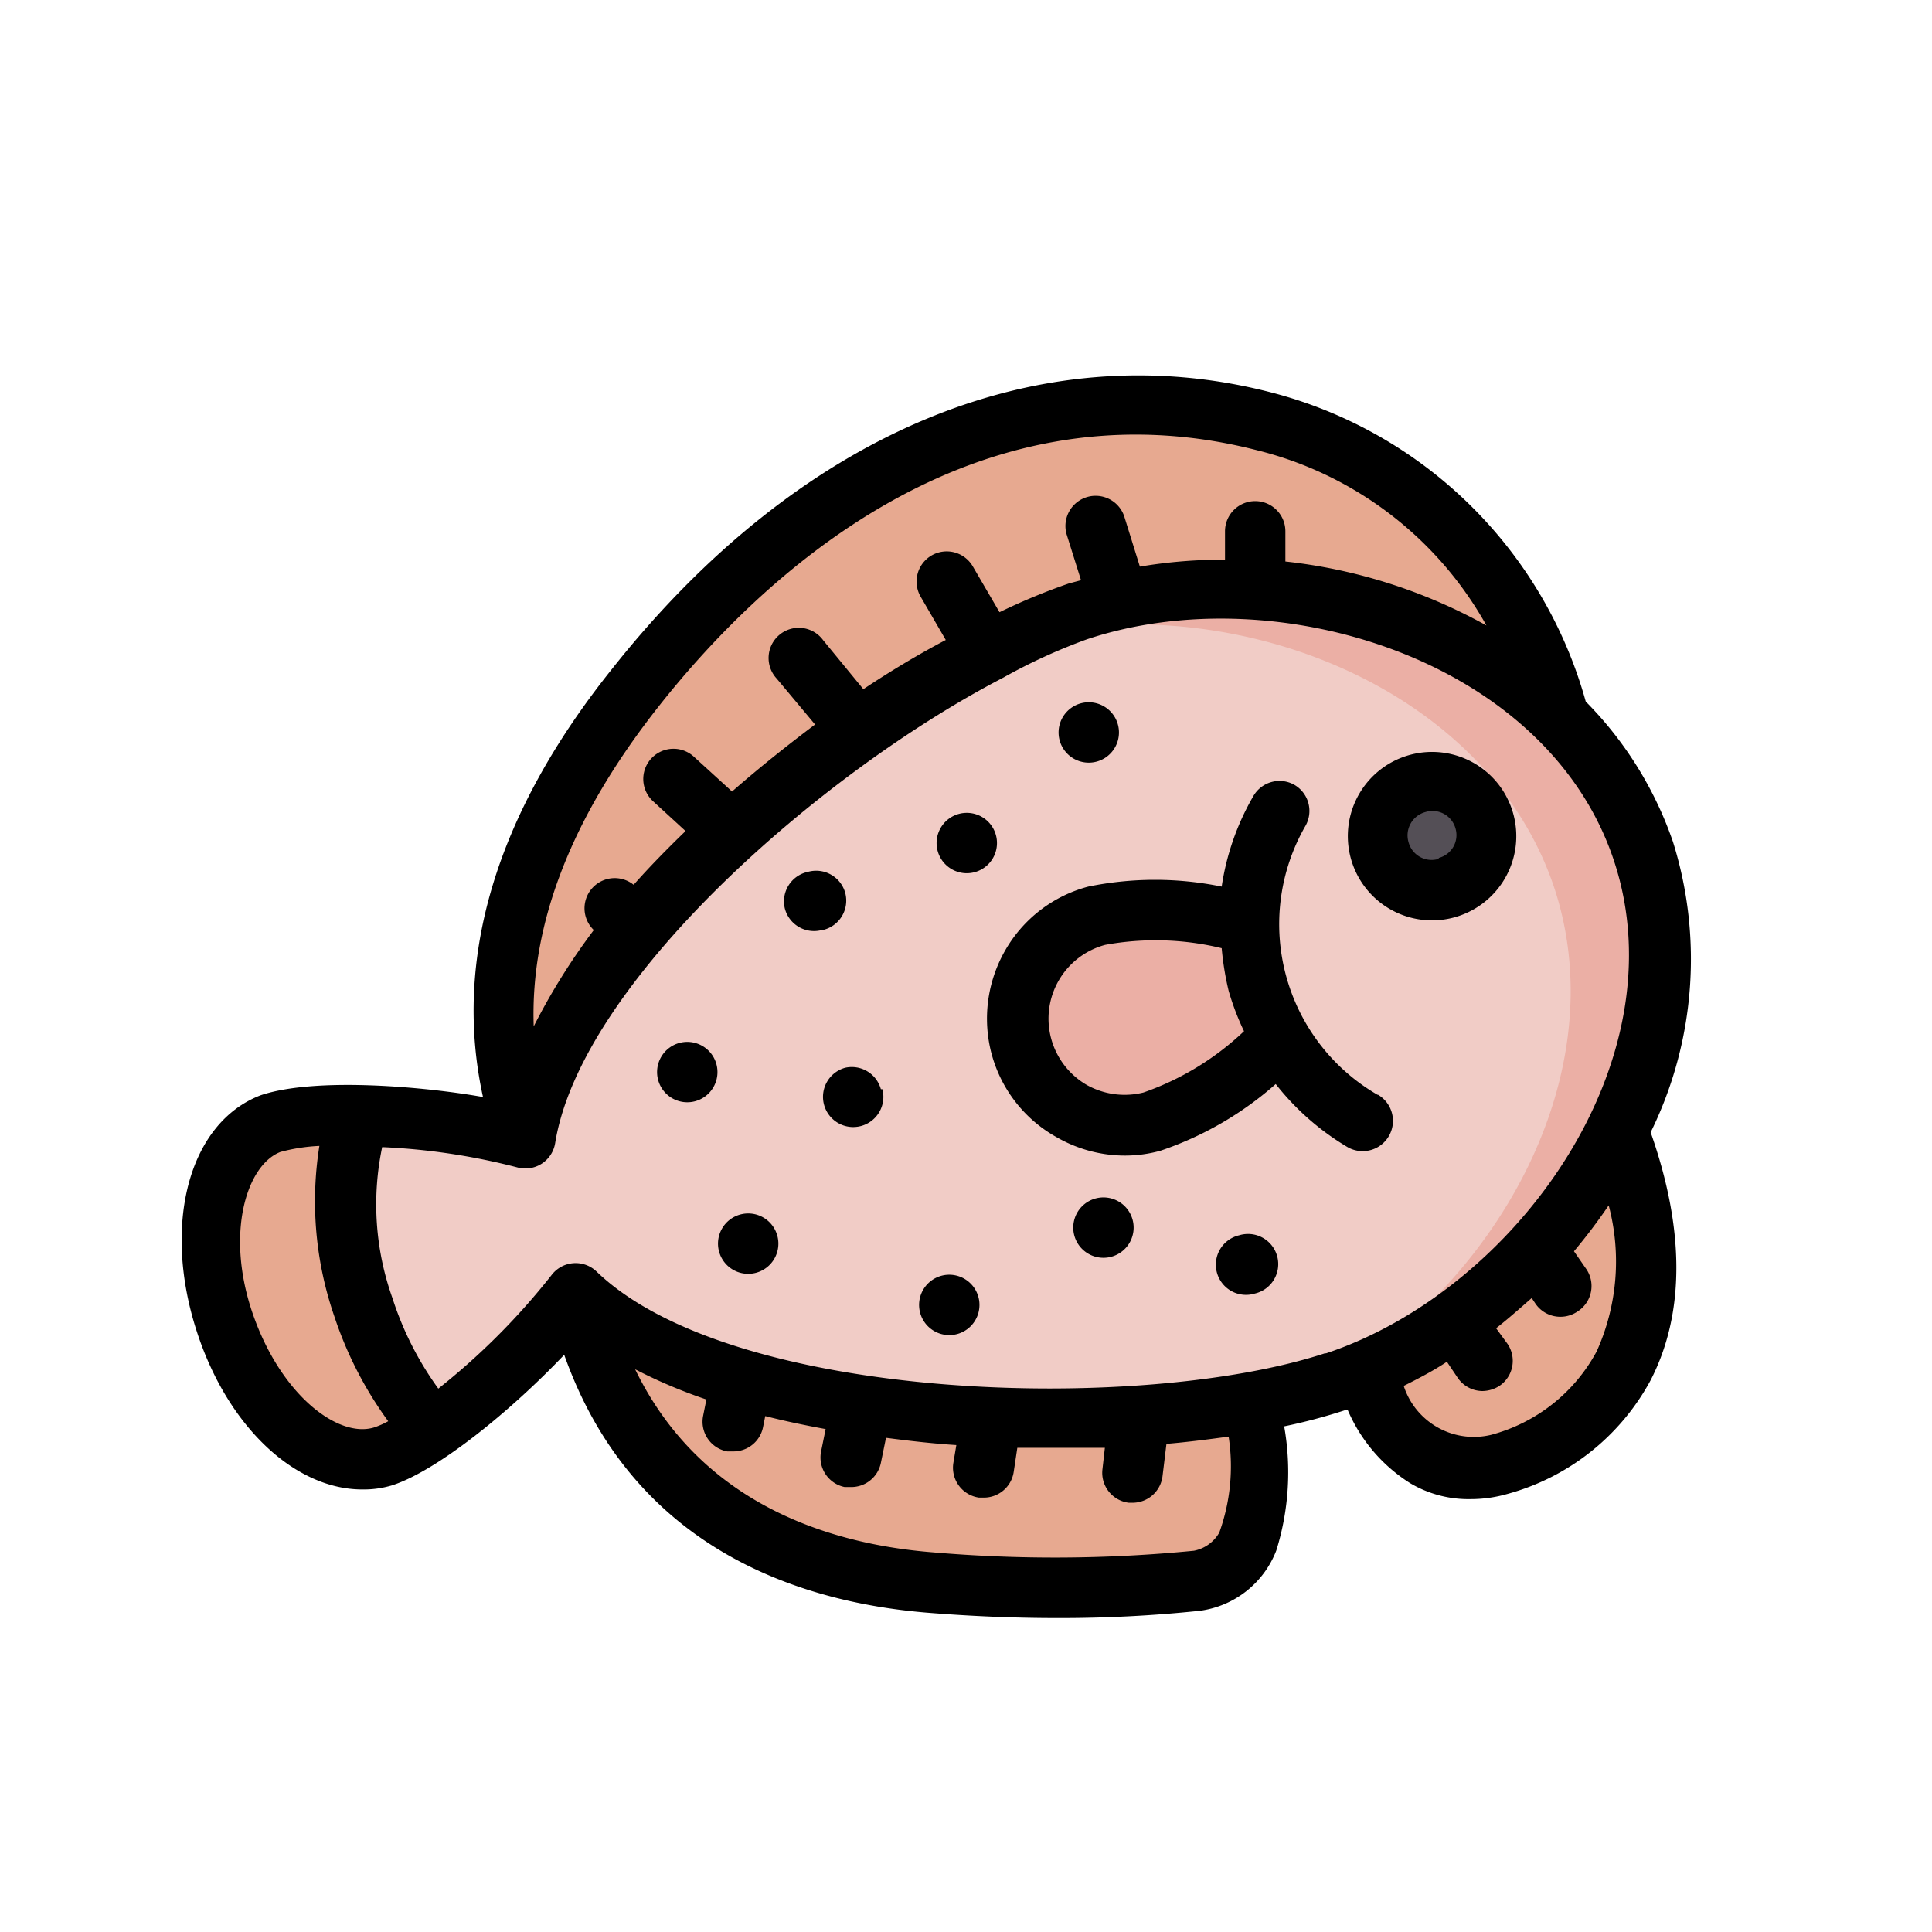
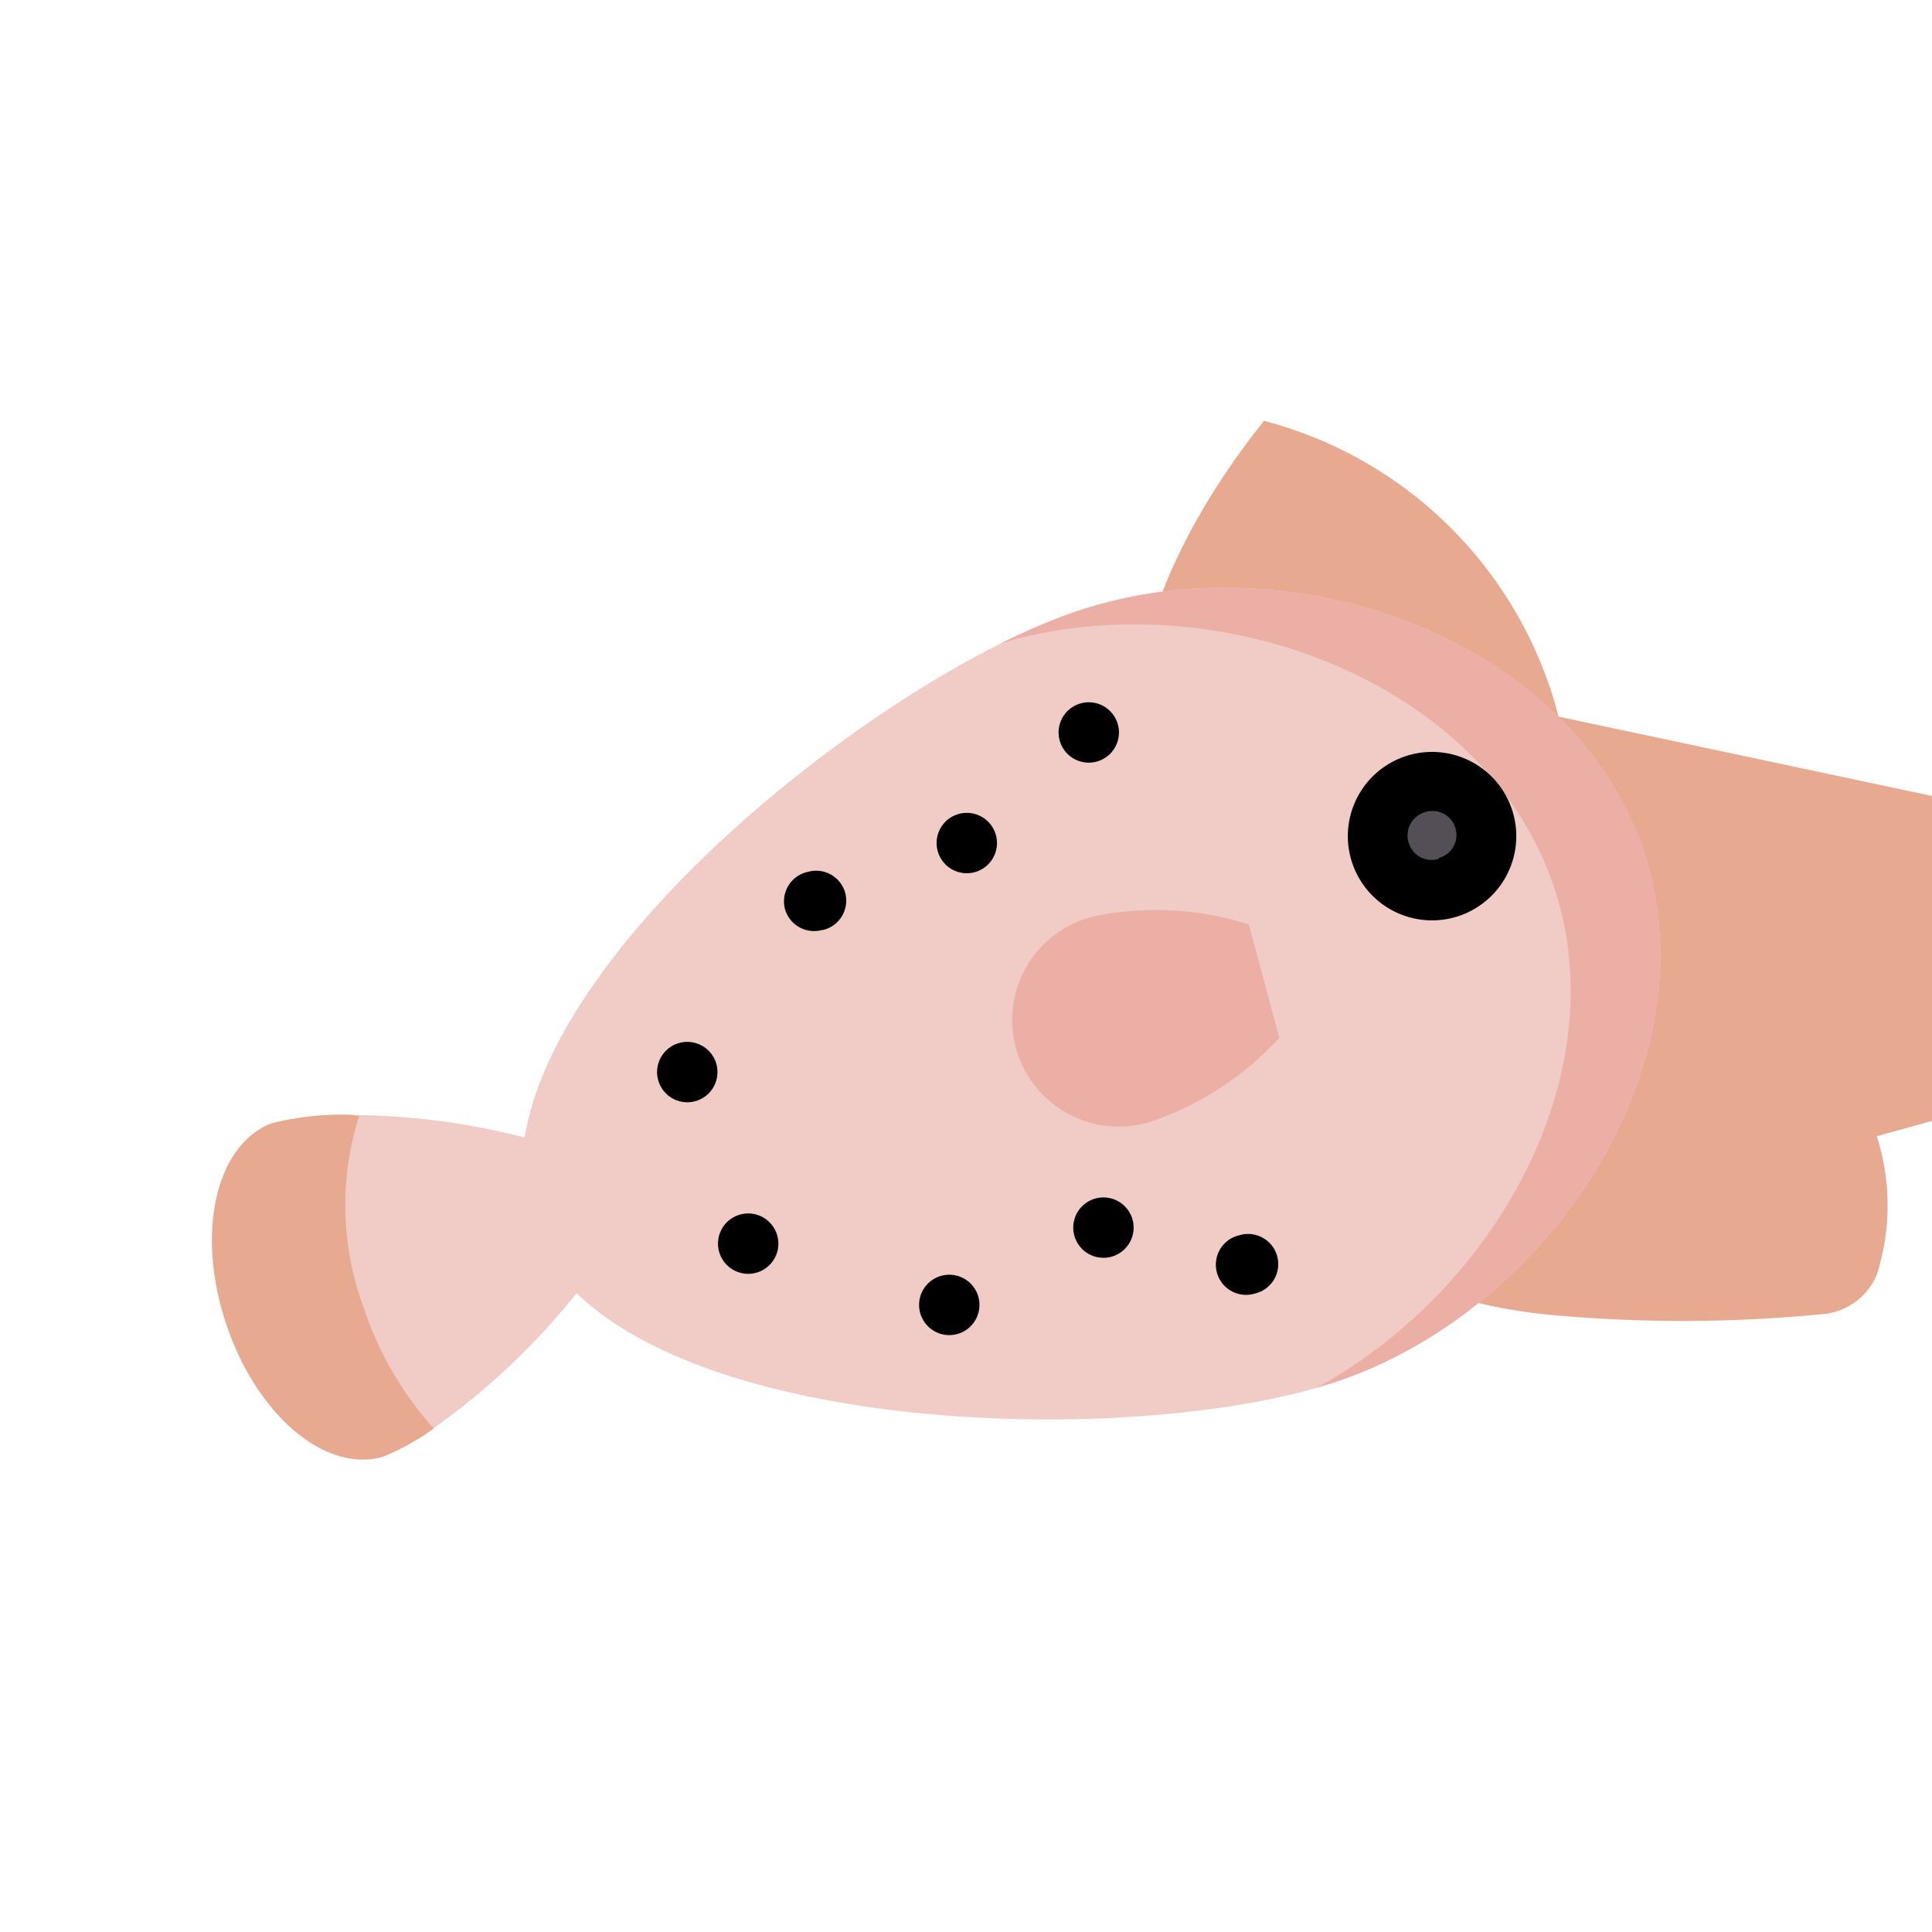
<svg xmlns="http://www.w3.org/2000/svg" viewBox="0 0 64 64">
  <defs>
    <style>.cls-1{fill:#e7a990;}.cls-2{fill:#f1ccc6;}.cls-3{fill:#ebafa5;}.cls-4{fill:#544f56;}</style>
  </defs>
  <g id="Flounder">
-     <path class="cls-1" d="M51.63,23.74a13.64,13.64,0,0,0-9.76-9.8C33.44,11.79,26.09,16.39,21,22.78c-3.18,4-5.65,9.26-3.66,14.9l1.72,5.16c1.54,6.71,6.54,9.15,11.69,9.58a47.62,47.62,0,0,0,8.87-.06,2.14,2.14,0,0,0,1.68-1.29,7.5,7.5,0,0,0,0-4.59l3.9-1.08s1,4,4.42,3.1c2.52-.68,6.74-3.6,3.93-11.08Z" id="path66489-6" />
+     <path class="cls-1" d="M51.63,23.74a13.64,13.64,0,0,0-9.76-9.8c-3.18,4-5.65,9.26-3.66,14.9l1.72,5.16c1.54,6.71,6.54,9.15,11.69,9.58a47.62,47.62,0,0,0,8.87-.06,2.14,2.14,0,0,0,1.68-1.29,7.5,7.5,0,0,0,0-4.59l3.9-1.08s1,4,4.42,3.1c2.52-.68,6.74-3.6,3.93-11.08Z" id="path66489-6" />
    <path class="cls-2" d="M11.88,36.94a23.34,23.34,0,0,1,5.5.74c1.1-6.84,12.17-15.39,18.34-17.45a15.21,15.21,0,0,1,4.86-.76c5.94,0,12,3.2,13.87,8.71,2.35,7.06-3.15,15.25-10.21,17.6-6.17,2.06-20.15,1.86-25.14-2.94a23.26,23.26,0,0,1-4.75,4.48,5.92,5.92,0,0,1-4.57-3.13C8.46,41.35,11.88,36.94,11.88,36.94Z" id="path239088-5-7" />
    <path class="cls-1" d="M11.66,36.93A9.48,9.48,0,0,0,9,37.21c-1.85.71-2.52,3.61-1.51,6.64s3.28,4.95,5.19,4.41a8.1,8.1,0,0,0,1.69-.94h0a11.2,11.2,0,0,1-2.32-4,9.74,9.74,0,0,1-.15-6.36Z" id="path72409-0" />
    <path class="cls-3" d="M42.38,34.38a10.19,10.19,0,0,1-4.24,2.77,3.53,3.53,0,1,1-1.83-6.81,10.24,10.24,0,0,1,5.06.28Z" id="path72008-1" />
    <path class="cls-4" d="M49.18,27.2A1.79,1.79,0,1,1,47,25.94,1.79,1.79,0,0,1,49.18,27.2Z" id="path73238-6" />
    <path class="cls-3" d="M40.58,19.47a15.49,15.49,0,0,0-4.86.76,20.63,20.63,0,0,0-2.56,1.08c7-2.09,16,1.16,18.32,8.08,2.08,6.25-2,13.38-7.85,16.57.2-.06.42-.11.61-.18,7.06-2.35,12.56-10.54,10.21-17.6C52.61,22.67,46.52,19.48,40.58,19.47Z" id="path494778" />
-     <path d="M12,49.34a3.27,3.27,0,0,0,1-.14c1.52-.5,3.93-2.47,5.69-4.32,2.25,6.35,7.68,8.18,12,8.54,1.48.12,2.93.18,4.34.18a44.57,44.57,0,0,0,4.71-.24,3.16,3.16,0,0,0,2.54-2,8.71,8.71,0,0,0,.26-4.11,18.64,18.64,0,0,0,2-.53l.11,0a5.36,5.36,0,0,0,2.06,2.41,3.78,3.78,0,0,0,2,.53,4.43,4.43,0,0,0,1.22-.17,7.69,7.69,0,0,0,4.75-3.77c1.14-2.22,1.13-5,0-8.21a13,13,0,0,0,.74-9.62,12.27,12.27,0,0,0-2.89-4.65A14.61,14.61,0,0,0,42.11,13c-7.73-2-15.69,1.38-21.86,9.19C16.41,27,15,31.79,16,36.34c-1.91-.34-5.54-.67-7.36-.06-2.39.91-3.29,4.3-2.1,7.89C7.57,47.29,9.79,49.34,12,49.34Zm28.39,1.43a1.24,1.24,0,0,1-.84.6,47.23,47.23,0,0,1-8.68.05c-3.45-.28-7.68-1.63-9.83-6.06a16.92,16.92,0,0,0,2.36,1l-.11.55a1,1,0,0,0,.8,1.17l.19,0a1,1,0,0,0,1-.82l.07-.35c.63.16,1.29.3,2,.43l-.15.74a1,1,0,0,0,.78,1.18l.2,0a1,1,0,0,0,1-.8l.17-.83c.77.1,1.54.19,2.33.24l-.1.6a1,1,0,0,0,.85,1.14h.15a1,1,0,0,0,1-.85l.12-.8c1,0,1.95,0,2.9,0l-.08.71a1,1,0,0,0,.87,1.11h.12a1,1,0,0,0,1-.88l.13-1.07c.71-.06,1.4-.15,2.06-.24A6.46,6.46,0,0,1,40.39,50.77Zm12.5-6a5.61,5.61,0,0,1-3.49,2.76,2.44,2.44,0,0,1-2.9-1.62c.48-.24,1-.51,1.43-.8l.35.52a1,1,0,0,0,.83.45,1.07,1.07,0,0,0,.56-.17,1,1,0,0,0,.27-1.39L49.56,44c.41-.32.8-.67,1.18-1l.12.18a1,1,0,0,0,.83.44,1,1,0,0,0,.56-.17A1,1,0,0,0,52.52,42l-.38-.55a18.93,18.93,0,0,0,1.15-1.52A7.24,7.24,0,0,1,52.89,44.77Zm-9,.06c-6.11,2-19.63,1.63-24.13-2.71a1,1,0,0,0-1.49.12A22.68,22.68,0,0,1,14.52,46,10.63,10.63,0,0,1,13,43a9.24,9.24,0,0,1-.34-5,21.52,21.52,0,0,1,4.47.67,1,1,0,0,0,1.26-.8c.85-5.3,8.75-12.26,14.84-15.42h0A18.68,18.68,0,0,1,36,21.18c6.25-2.09,15.24.65,17.46,7.32S50.18,42.75,43.93,44.83ZM21.82,23.4c3.32-4.21,10.32-10.91,19.8-8.49a12,12,0,0,1,7.62,5.81,17.64,17.64,0,0,0-6.66-2.12l0-1a1,1,0,0,0-1-1h0a1,1,0,0,0-1,1l0,.94a16.51,16.51,0,0,0-2.82.23l-.52-1.67a1,1,0,0,0-1.91.59l.48,1.53-.41.11a20.75,20.75,0,0,0-2.29.95l-.88-1.51a1,1,0,0,0-1.37-.37,1,1,0,0,0-.36,1.37l.83,1.43Q30,21.9,28.6,22.83l-1.33-1.62a1,1,0,1,0-1.54,1.27L27,24c-.93.7-1.86,1.44-2.75,2.22L23,25.08a1,1,0,0,0-1.38,1.45l1.09,1c-.6.58-1.18,1.17-1.72,1.78h0a1,1,0,0,0-1.32,1.5l0,0A21.46,21.46,0,0,0,17.68,34C17.56,30.59,18.94,27.05,21.82,23.4ZM9.29,38.16a6,6,0,0,1,1.29-.2,11.67,11.67,0,0,0,.5,5.66,12.57,12.57,0,0,0,1.78,3.46,2.7,2.7,0,0,1-.48.21c-1.19.35-3.07-1.08-4-3.75S8.17,38.59,9.29,38.16Z" />
-     <path d="M45.64,36.27a6.53,6.53,0,0,1-2.39-8.92A1,1,0,0,0,42.88,26a1,1,0,0,0-1.36.37,8.45,8.45,0,0,0-1.05,3,11,11,0,0,0-4.42,0,4.49,4.49,0,0,0-2.75,2.11,4.54,4.54,0,0,0-.45,3.44A4.49,4.49,0,0,0,35,37.67a4.54,4.54,0,0,0,2.26.61,4.41,4.41,0,0,0,1.18-.16,11.15,11.15,0,0,0,3.82-2.21A8.6,8.6,0,0,0,44.64,38a1,1,0,1,0,1-1.74Zm-7.76-.08A2.57,2.57,0,0,1,36,35.94a2.54,2.54,0,0,1-1.18-1.54,2.53,2.53,0,0,1,1.79-3.1,9.29,9.29,0,0,1,3.86.11,9.64,9.64,0,0,0,.23,1.41,8.62,8.62,0,0,0,.51,1.34A9.28,9.28,0,0,1,37.88,36.19Z" />
    <path d="M46.73,25a2.79,2.79,0,1,0,3.41,2A2.79,2.79,0,0,0,46.73,25Zm.93,3.45a.79.79,0,0,1-1-.55.8.8,0,0,1,.56-1,.79.79,0,0,1,1,.56h0A.78.78,0,0,1,47.66,28.42Z" />
    <path d="M33,27.7a1,1,0,1,0-1.93.52h0A1,1,0,0,0,33,27.7Z" />
    <path d="M36.36,25.22a1,1,0,0,0-.52-1.93,1,1,0,1,0,.52,1.93Z" />
    <path d="M27.25,30.81A1,1,0,0,0,28,29.58a1,1,0,0,0-1.23-.7h0A1,1,0,0,0,26,30.1a1,1,0,0,0,1.22.71Z" />
-     <path d="M29.18,36.08A1,1,0,0,0,28,35.37h0a1,1,0,1,0,1.23.71Z" />
    <path d="M41.05,40.92a1,1,0,1,0,.52,1.93h0a1,1,0,1,0-.52-1.93Z" />
    <path d="M36.26,39.71h0a1,1,0,0,0,.52,1.93,1,1,0,1,0-.52-1.93Z" />
    <path d="M32.42,43a1,1,0,1,0-1.93.52h0A1,1,0,0,0,32.42,43Z" />
    <path d="M24.53,40.23a1,1,0,0,0-.71,1.23h0a1,1,0,1,0,.71-1.23Z" />
    <path d="M22.54,34.54a1,1,0,1,0,.52,1.93h0a1,1,0,0,0-.52-1.93Z" />
  </g>
</svg>